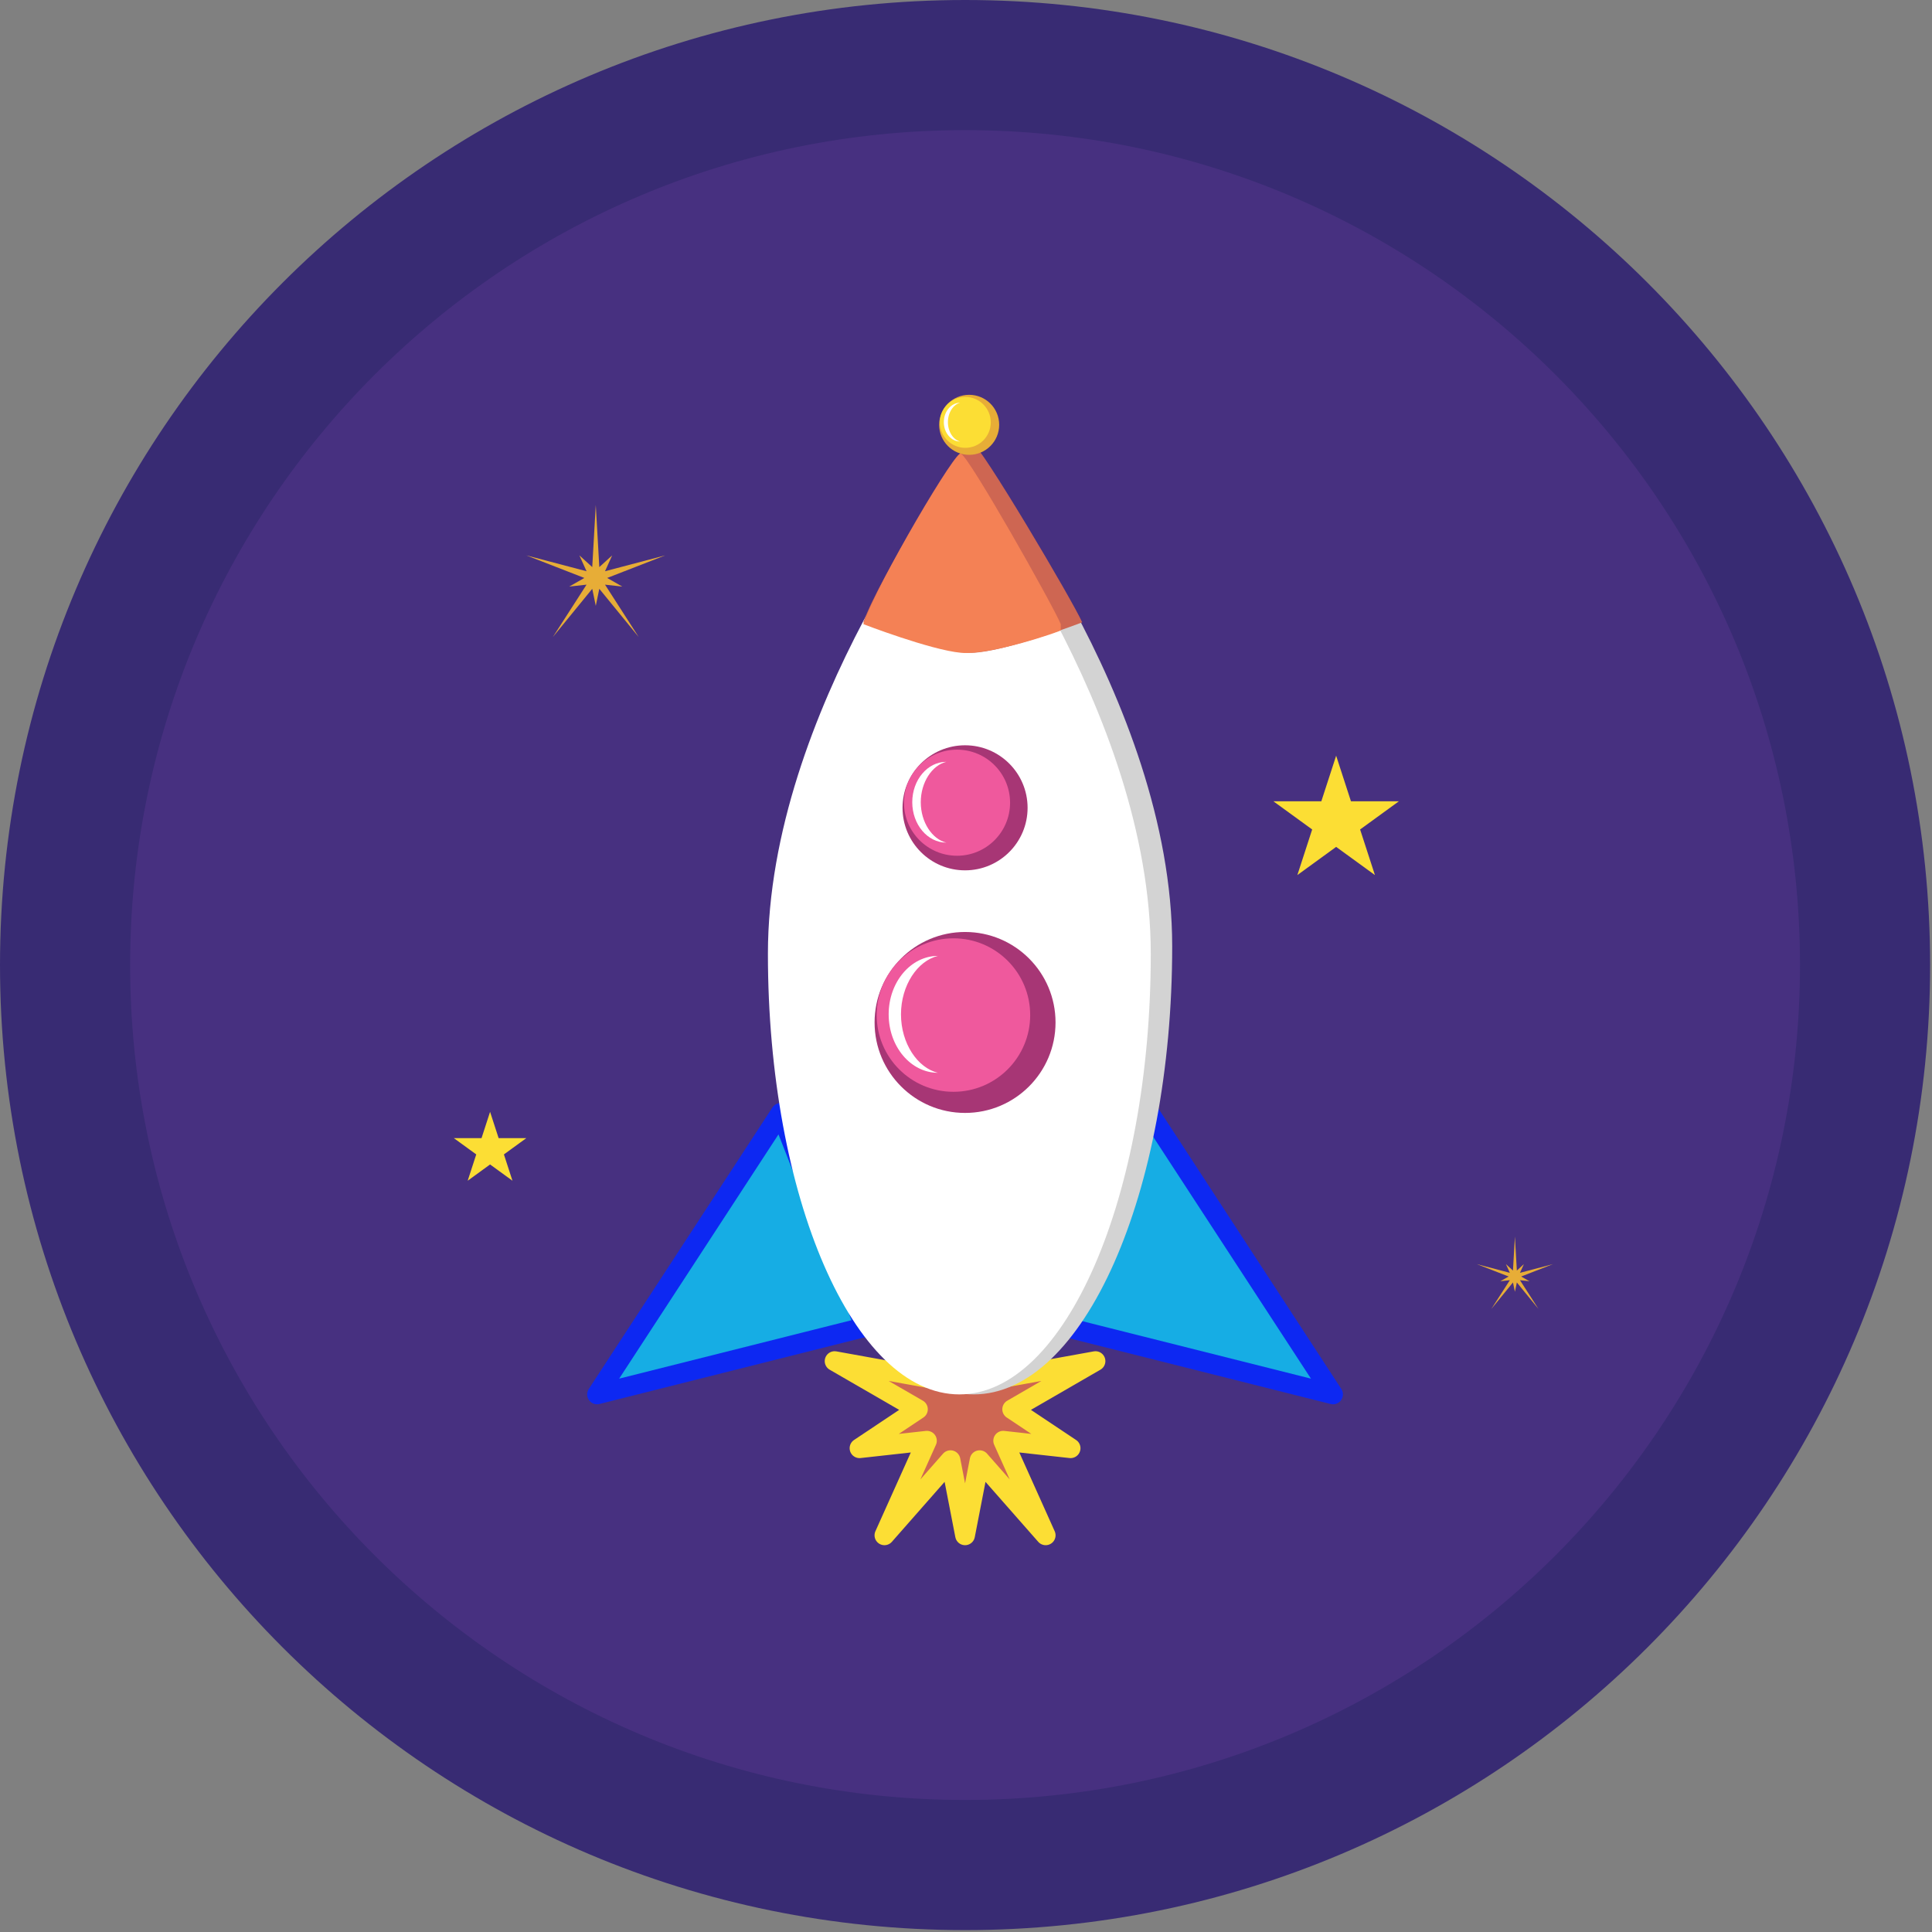
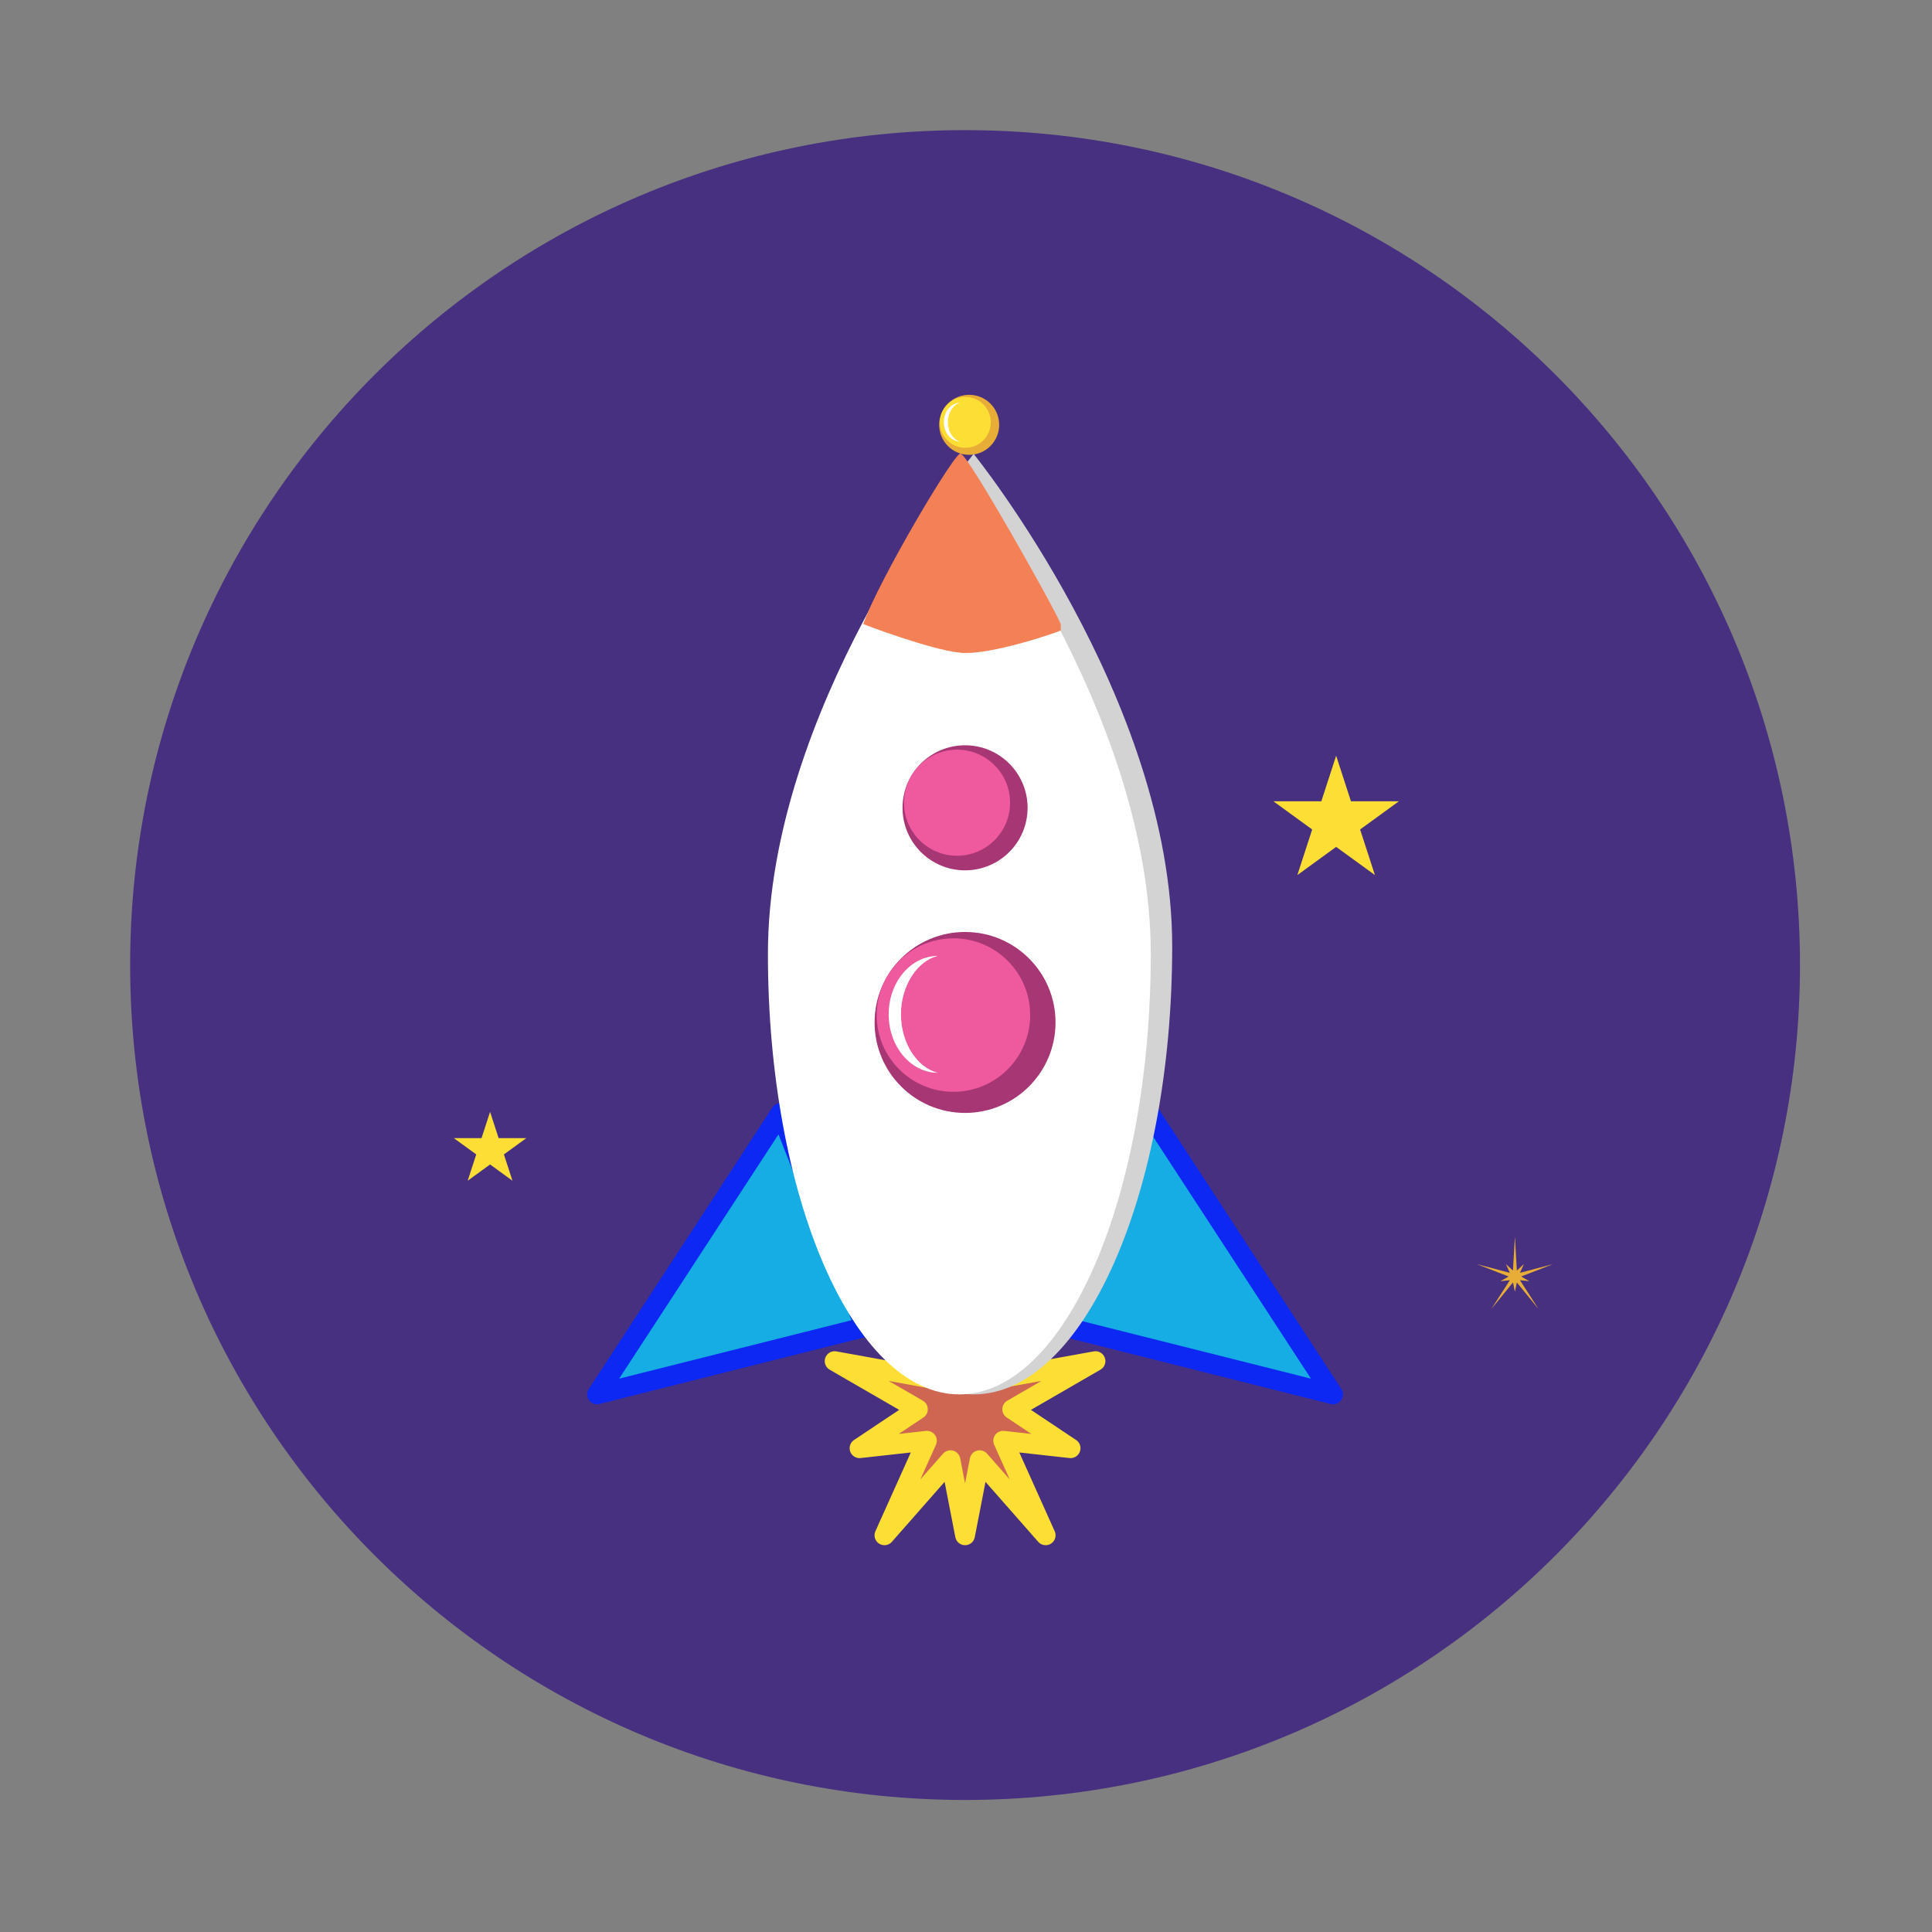
<svg xmlns="http://www.w3.org/2000/svg" width="100%" height="100%" viewBox="0 0 246 246" xml:space="preserve" style="fill-rule:evenodd;clip-rule:evenodd;stroke-linecap:round;stroke-linejoin:round;stroke-miterlimit:1.5;">
  <rect x="0" y="0" width="246" height="246" fill="#808080" stroke="none" />
  <g>
-     <path d="M245.76,122.878c-0,67.865 -55.016,122.88 -122.879,122.88c-67.865,-0 -122.881,-55.015 -122.881,-122.88c0,-67.863 55.016,-122.878 122.881,-122.878c67.863,0 122.879,55.015 122.879,122.878Z" style="fill:#382b73;fill-rule:nonzero;" />
    <path d="M229.19,122.878c-0,58.713 -47.596,106.31 -106.309,106.31c-58.714,-0 -106.31,-47.597 -106.31,-106.31c0,-58.712 47.596,-106.308 106.31,-106.308c58.713,0 106.309,47.596 106.309,106.308Z" style="fill:#473080;fill-rule:nonzero;" />
    <g>
      <path d="M122.88,159.606l1.855,13.349l6.448,-6.496l-3.446,8.974l11.75,-2.122l-10.604,6.13l7.433,4.959l-8.579,-0.951l5.407,12.039l-8.409,-9.562l-1.855,9.562l-1.856,-9.562l-8.409,9.562l5.408,-12.039l-8.579,0.951l7.432,-4.959l-10.604,-6.13l11.751,2.122l-3.447,-8.974l6.448,6.496l1.856,-13.349Z" style="fill:#ce6652;stroke:#fcde34;stroke-width:2.52px;" />
      <path d="M99.403,141.708l10.719,27.267l-34.097,8.572l23.378,-35.839Z" style="fill:#16ade4;stroke:#0d28f2;stroke-width:2.52px;" />
      <path d="M146.357,141.708l-10.719,27.267l34.097,8.572l-23.378,-35.839Z" style="fill:#16ade4;stroke:#0d28f2;stroke-width:2.52px;" />
      <path d="M123.971,57.793c0,-0 25.284,31.208 25.284,62.698c0,31.49 -11.329,57.056 -25.284,57.056c-13.954,-0 -25.284,-25.566 -25.284,-57.056c0,-31.49 25.284,-62.698 25.284,-62.698Z" style="fill:#d3d3d3;" />
      <path d="M122.152,59.788c0,-0 24.375,30.688 24.375,61.653c-0,30.966 -10.922,56.106 -24.375,56.106c-13.452,-0 -24.374,-25.14 -24.374,-56.106c-0,-30.965 24.374,-61.653 24.374,-61.653Z" style="fill:#fff;" />
-       <path d="M123.717,56.279c1.139,0.375 12.913,20.303 14.079,22.964c-0,0 -9.915,3.813 -14.079,3.876c-4.343,0.065 -13.792,-3.876 -13.792,-3.876c1.908,-5.519 13.495,-24.249 13.792,-22.964Z" style="fill:#ce6652;" />
      <path d="M122.367,57.793c1.027,0.353 11.649,19.172 12.7,21.677l0,0.789c0,0.123 -8.944,3.207 -12.7,2.86c-3.902,-0.359 -12.442,-3.649 -12.442,-3.649c1.721,-5.196 12.174,-22.887 12.442,-21.677Z" style="fill:#f48155;" />
      <g>
        <circle cx="122.88" cy="130.188" r="11.52" style="fill:#a73675;" />
        <circle cx="121.401" cy="129.246" r="9.772" style="fill:#ef599d;" />
        <path d="M119.428,121.715c-3.463,0 -6.275,3.335 -6.275,7.442c-0,4.106 2.812,7.441 6.275,7.441c-2.597,-0.62 -4.706,-3.741 -4.706,-7.441c-0,-3.701 2.109,-6.822 4.706,-7.442Z" style="fill:#fff;" />
      </g>
      <g>
        <circle cx="122.88" cy="102.858" r="7.962" style="fill:#a73675;" />
        <circle cx="121.858" cy="102.208" r="6.754" style="fill:#ef599d;" />
-         <path d="M120.494,97.003c-2.393,-0 -4.337,2.304 -4.337,5.143c0,2.838 1.944,5.143 4.337,5.143c-1.795,-0.429 -3.253,-2.586 -3.253,-5.143c0,-2.558 1.458,-4.714 3.253,-5.143Z" style="fill:#fff;" />
      </g>
      <g>
        <circle cx="123.403" cy="54.092" r="3.822" style="fill:#e7ad37;" />
        <circle cx="122.912" cy="53.78" r="3.242" style="fill:#fcde34;" />
        <path d="M122.258,51.282c-1.149,-0 -2.082,1.106 -2.082,2.468c-0,1.363 0.933,2.469 2.082,2.469c-0.862,-0.206 -1.562,-1.241 -1.562,-2.469c0,-1.227 0.7,-2.263 1.562,-2.468Z" style="fill:#fff;" />
      </g>
    </g>
-     <path d="M75.86,64.287l0.449,7.92l1.639,-1.492l-0.912,2.02l7.671,-2.02l-7.394,2.875l1.926,1.098l-2.203,-0.244l4.291,6.671l-5.018,-6.143l-0.449,2.171l-0.45,-2.171l-5.018,6.143l4.292,-6.671l-2.204,0.244l1.926,-1.098l-7.393,-2.875l7.671,2.02l-0.913,-2.02l1.639,1.492l0.45,-7.92Z" style="fill:#e7ad37;" />
    <path d="M192.891,157.439l0.247,4.34l0.898,-0.818l-0.5,1.107l4.203,-1.107l-4.051,1.576l1.055,0.601l-1.207,-0.133l2.352,3.656l-2.75,-3.367l-0.247,1.19l-0.246,-1.19l-2.75,3.367l2.352,-3.656l-1.207,0.133l1.055,-0.601l-4.052,-1.576l4.204,1.107l-0.5,-1.107l0.898,0.818l0.246,-4.34Z" style="fill:#e7ad37;" />
    <path d="M170.13,96.224l1.886,5.804l6.103,0l-4.938,3.588l1.887,5.805l-4.938,-3.588l-4.938,3.588l1.886,-5.805l-4.938,-3.588l6.104,0l1.886,-5.804Z" style="fill:#fcde34;" />
    <path d="M62.401,141.57l1.089,3.35l3.523,0l-2.85,2.071l1.088,3.35l-2.85,-2.071l-2.85,2.071l1.089,-3.35l-2.85,-2.071l3.523,0l1.088,-3.35Z" style="fill:#fcde34;" />
  </g>
</svg>